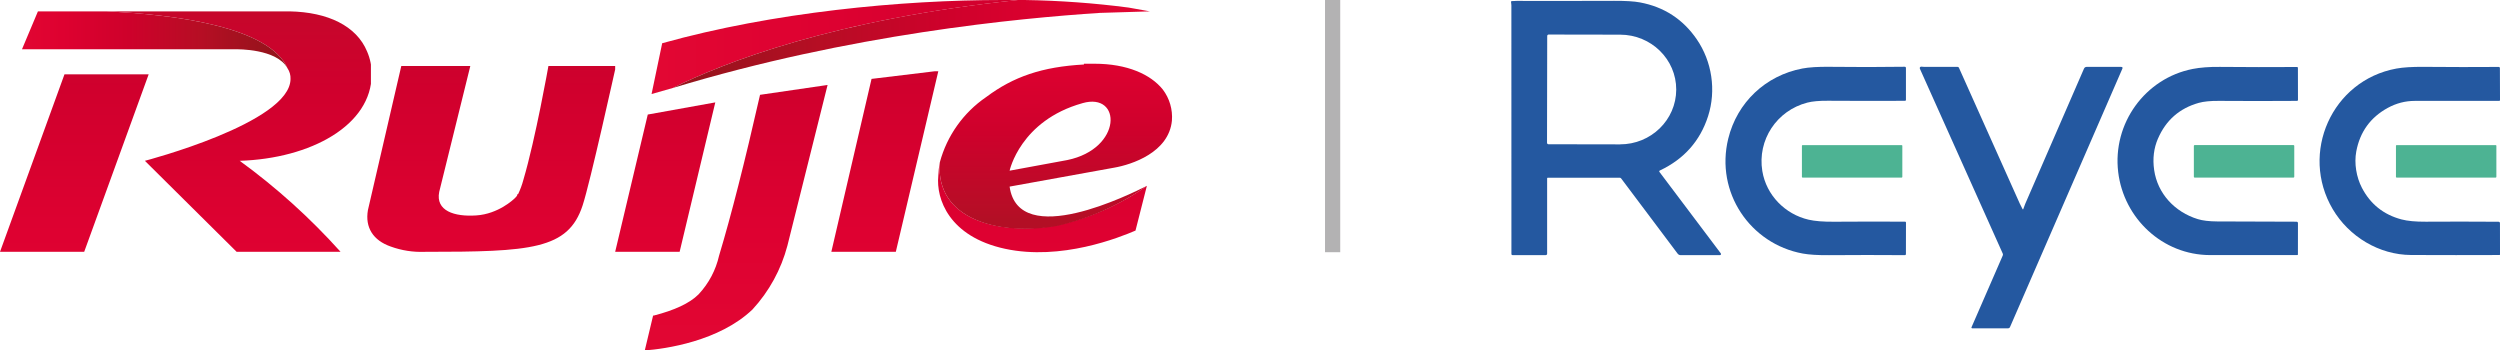
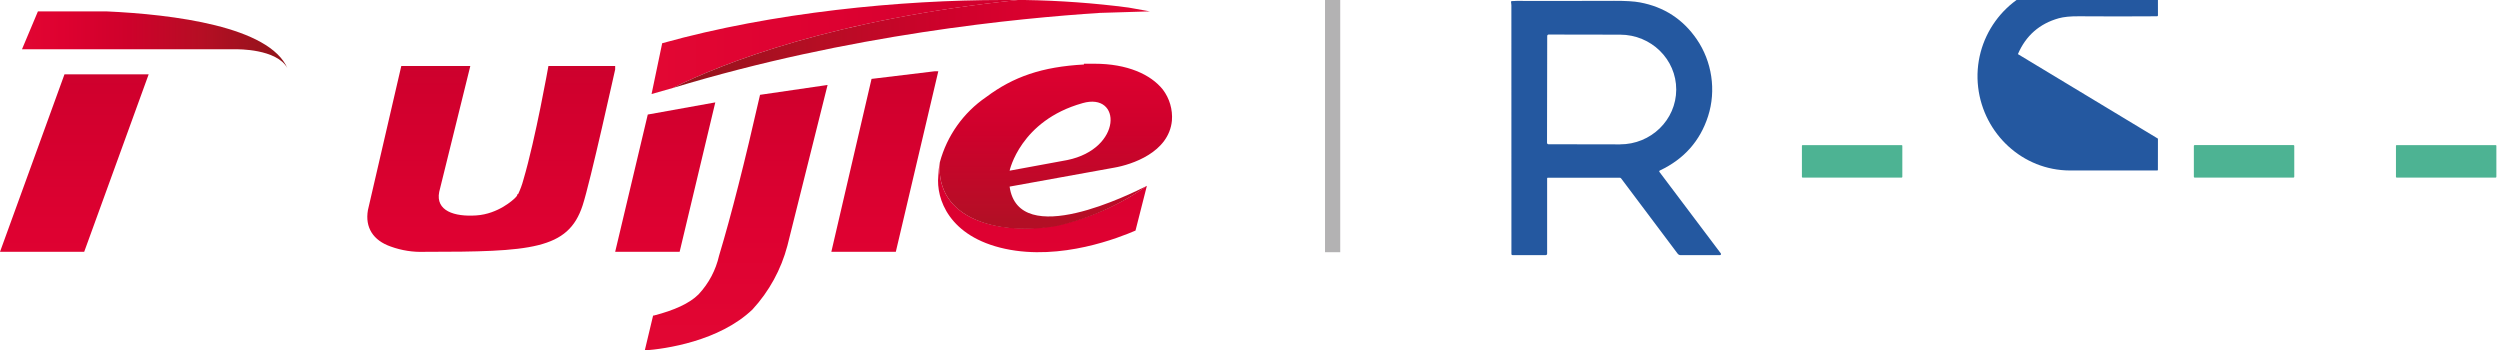
<svg xmlns="http://www.w3.org/2000/svg" xmlns:xlink="http://www.w3.org/1999/xlink" id="Layer_2" viewBox="0 0 1200 168.21">
  <defs>
    <style>.cls-1{fill:none;}.cls-2{fill:url(#linear-gradient);}.cls-3{clip-path:url(#clippath);}.cls-4{fill:#b3b2b3;}.cls-5{fill:#2458a0;}.cls-6{fill:#4db393;}.cls-7{clip-path:url(#clippath-1);}.cls-8{clip-path:url(#clippath-4);}.cls-9{clip-path:url(#clippath-3);}.cls-10{clip-path:url(#clippath-2);}.cls-11{clip-path:url(#clippath-7);}.cls-12{clip-path:url(#clippath-8);}.cls-13{clip-path:url(#clippath-6);}.cls-14{clip-path:url(#clippath-5);}.cls-15{clip-path:url(#clippath-9);}.cls-16{clip-path:url(#clippath-10);}.cls-17{fill:url(#linear-gradient-8);}.cls-18{fill:url(#linear-gradient-9);}.cls-19{fill:url(#linear-gradient-3);}.cls-20{fill:url(#linear-gradient-4);}.cls-21{fill:url(#linear-gradient-2);}.cls-22{fill:url(#linear-gradient-6);}.cls-23{fill:url(#linear-gradient-7);}.cls-24{fill:url(#linear-gradient-5);}.cls-25{fill:url(#linear-gradient-10);}.cls-26{fill:url(#linear-gradient-11);}</style>
    <clipPath id="clippath">
      <path class="cls-1" d="m317.85,20.75l-5.1,24.39,10.19-2.91c24.03-12.01,77.92-33.13,166.02-42.23h-7.65c-48.79,0-109.96,5.83-163.48,20.75" />
    </clipPath>
    <linearGradient id="linear-gradient" x1=".05" y1="721.79" x2="3.69" y2="721.79" gradientTransform="translate(310.61 -45832.43) scale(63.53)" gradientUnits="userSpaceOnUse">
      <stop offset="0" stop-color="#e20733" />
      <stop offset=".35" stop-color="#de0131" />
      <stop offset=".76" stop-color="#d0002d" />
      <stop offset="1" stop-color="#c5072b" />
    </linearGradient>
    <clipPath id="clippath-1">
      <path class="cls-1" d="m488.61,0c-87.75,9.1-141.63,30.22-165.66,42.23,85.2-25.85,166.02-33.5,204.98-36.04l24.03-.73-10.19-1.82c-16.54-2.16-33.2-3.37-49.88-3.64h-3.28Z" />
    </clipPath>
    <linearGradient id="linear-gradient-2" x1="-.77" y1="723.77" x2="2.87" y2="723.77" gradientTransform="translate(504.05 46370.97) rotate(-180) scale(64.04)" gradientUnits="userSpaceOnUse">
      <stop offset="0" stop-color="#e20733" />
      <stop offset=".19" stop-color="#de0130" />
      <stop offset=".43" stop-color="#ce012b" />
      <stop offset=".69" stop-color="#b60e24" />
      <stop offset=".97" stop-color="#93141b" />
      <stop offset="1" stop-color="#8e141a" />
    </linearGradient>
    <clipPath id="clippath-2">
      <path class="cls-1" d="m50.97,5.46c32.4,1.46,78.28,7.28,87.02,27.31,1.02,1.5,1.54,3.29,1.46,5.1,0,21.12-69.91,39.32-69.91,39.32l44.05,43.69h49.88c-14.56-16.22-30.79-30.87-48.42-43.69,34.22-1.09,63.35-17.11,63.35-41.51.05-3.75-.69-7.48-2.18-10.92-5.1-12.38-18.93-18.93-37.14-19.3H50.97Z" />
    </clipPath>
    <linearGradient id="linear-gradient-3" x1=".03" y1="718.34" x2="3.67" y2="718.34" gradientTransform="translate(-33130.25 172.24) rotate(-90) scale(46.28)" xlink:href="#linear-gradient" />
    <clipPath id="clippath-3">
      <path class="cls-1" d="m18.2,5.46l-7.65,18.2h103.04s19.3-.36,24.39,9.1C129.25,12.74,83.38,6.92,50.97,5.46H18.2Z" />
    </clipPath>
    <linearGradient id="linear-gradient-4" x1="-6.82" y1="720.98" x2="-3.18" y2="720.98" gradientTransform="translate(252.97 -26202.89) scale(36.37)" xlink:href="#linear-gradient-2" />
    <clipPath id="clippath-4">
      <polygon class="cls-1" points="30.95 35.68 0 120.88 40.41 120.88 71.36 35.68 30.95 35.68" />
    </clipPath>
    <linearGradient id="linear-gradient-5" x1=".03" y1="717.1" x2="3.67" y2="717.1" gradientTransform="translate(-33151.88 172.24) rotate(-90) scale(46.28)" xlink:href="#linear-gradient" />
    <clipPath id="clippath-5">
      <polygon class="cls-1" points="450.38 34.22 448.56 34.22 418.34 37.87 399.04 120.88 429.99 120.88 450.38 34.22" />
    </clipPath>
    <linearGradient id="linear-gradient-6" x1=".03" y1="723.21" x2="3.67" y2="723.21" gradientTransform="translate(-33052.34 172.26) rotate(-90) scale(46.29)" xlink:href="#linear-gradient" />
    <clipPath id="clippath-6">
      <path class="cls-1" d="m364.82,45.51c-7.28,32.04-13.84,57.89-19.66,77.19-1.57,6.95-4.96,13.36-9.83,18.57-4.37,4.37-11.65,7.65-21.48,10.19h-.36l-4,16.75h0c9.83-.73,35.68-4.37,51.7-19.66,7.99-8.68,13.74-19.18,16.75-30.58l19.3-77.19-32.4,4.73" />
    </clipPath>
    <linearGradient id="linear-gradient-7" x1=".03" y1="722.09" x2="3.67" y2="722.09" gradientTransform="translate(-33072.15 172.26) rotate(-90) scale(46.29)" xlink:href="#linear-gradient" />
    <clipPath id="clippath-7">
      <polyline class="cls-1" points="310.93 54.98 295.28 120.88 326.22 120.88 343.34 49.15 310.93 54.98" />
    </clipPath>
    <linearGradient id="linear-gradient-8" x1=".03" y1="721.56" x2="3.67" y2="721.56" gradientTransform="translate(-33081.52 172.26) rotate(-90) scale(46.29)" xlink:href="#linear-gradient" />
    <clipPath id="clippath-8">
      <path class="cls-1" d="m263.24,31.68s-6.19,34.95-12.01,54.61c-.63,2.38-1.48,4.7-2.55,6.92h-.36c0,.73-.36,1.09-1.09,1.82s-8.01,7.65-18.57,8.37c-10.56.73-19.66-2.18-17.84-11.29l14.93-60.44h-33.13l-16.02,69.18c-1.46,8.37,2.55,14.56,10.92,17.48,5.24,1.91,10.81,2.77,16.38,2.55,50.97,0,68.81-1.09,75.73-22.21,3.64-10.92,15.66-65.54,16.02-66.99h-32.4Z" />
    </clipPath>
    <linearGradient id="linear-gradient-9" x1=".03" y1="720.24" x2="3.67" y2="720.24" gradientTransform="translate(-33104.53 172.26) rotate(-90) scale(46.29)" xlink:href="#linear-gradient" />
    <clipPath id="clippath-9">
      <path class="cls-1" d="m451.11,77.92c-.42,2.16-.67,4.35-.73,6.55-1.09,10.92,5.1,29.13,32.04,34.95,26.94,5.83,54.98-5.46,62.62-8.74l5.46-21.48h0c-12.99,9.21-27.74,15.66-43.33,18.93-27.31,5.1-58.25-2.55-56.07-30.22Z" />
    </clipPath>
    <linearGradient id="linear-gradient-10" x1=".03" y1="724.38" x2="3.67" y2="724.38" gradientTransform="translate(-33024.6 172.24) rotate(-90) scale(46.28)" xlink:href="#linear-gradient" />
    <clipPath id="clippath-10">
      <path class="cls-1" d="m519.56,49.52c18.93-5.46,19.3,21.85-7.28,27.31l-27.67,5.1s5.1-24.03,34.95-32.4m.73-18.57c-20.02,1.09-33.86,5.83-46.97,15.66-10.9,7.45-18.78,18.56-22.21,31.31-2.18,27.67,28.76,35.32,56.07,30.58,15.58-3.48,30.31-10.04,43.33-19.3-7.28,3.64-61.53,30.95-65.9.36l50.24-9.1c8.37-1.46,26.21-7.28,27.67-22.57.42-5.34-1.13-10.66-4.37-14.93-5.83-7.28-17.11-12.38-32.77-12.38h-5.1" />
    </clipPath>
    <linearGradient id="linear-gradient-11" x1="-1.73" y1="719.99" x2="1.91" y2="719.99" gradientTransform="translate(21025.83 50.96) rotate(90) scale(28.5)" gradientUnits="userSpaceOnUse">
      <stop offset="0" stop-color="#e20733" />
      <stop offset=".27" stop-color="#de0130" />
      <stop offset=".6" stop-color="#ce012c" />
      <stop offset=".97" stop-color="#b60e26" />
      <stop offset="1" stop-color="#b30f25" />
    </linearGradient>
  </defs>
  <g id="Mayflex_RR_logo">
    <g class="cls-3">
      <rect class="cls-2" x="312.75" width="175.86" height="45.22" />
    </g>
    <g class="cls-7">
      <rect class="cls-21" x="322.95" width="229.38" height="42.09" />
    </g>
    <g class="cls-10">
-       <rect class="cls-19" x="50.97" y="5.46" width="127.07" height="115.6" />
-     </g>
+       </g>
    <g class="cls-9">
      <rect class="cls-20" x="10.56" y="5.46" width="127.43" height="27.38" />
    </g>
    <g class="cls-8">
      <rect class="cls-24" y="35.68" width="71.36" height="85.23" />
    </g>
    <g class="cls-14">
      <rect class="cls-22" x="399.04" y="34.22" width="51.7" height="86.76" />
    </g>
    <g class="cls-13">
      <rect class="cls-23" x="309.48" y="40.78" width="87.75" height="127.58" />
    </g>
    <g class="cls-11">
      <rect class="cls-17" x="295.28" y="49.15" width="48.06" height="71.76" />
    </g>
    <g class="cls-12">
      <rect class="cls-18" x="175.13" y="31.68" width="120.15" height="89.42" />
    </g>
    <g class="cls-15">
      <rect class="cls-25" x="448.92" y="77.92" width="101.95" height="46.71" />
    </g>
    <g class="cls-16">
      <rect class="cls-26" x="448.92" y="30.58" width="114.32" height="89.68" />
    </g>
    <path class="cls-5" d="m825.98,121.62l-29.4-39.03c-.25-.34-.19-.6.2-.78,11.56-5.46,19.26-14.14,23.09-26.02,4-12.4,1.87-26.29-5.42-36.92-6.63-9.66-15.73-15.57-27.31-17.72-2.79-.52-6.9-.77-12.32-.75-16.48.06-32.08.07-46.79.03-.79,0-1.58.03-2.38.1-.27.03-.39.17-.36.43.05.53.17,1.12.17,1.64.04,38.33.05,78.11.02,119.34,0,.29.23.51.51.51h15.97c.37,0,.66-.29.66-.64v-36.17c0-.22.11-.33.33-.33h34.52c.27-.01.51.11.67.33l27.13,36.12c.33.44.86.71,1.42.71h18.87c.43,0,.68-.49.42-.83Zm-48.37-52.32l-34.36-.06c-.37,0-.68-.31-.68-.68l.09-51.3c0-.37.31-.68.68-.68l34.36.06c14.88.03,26.92,11.83,26.89,26.37-.03,14.54-12.11,26.31-26.99,26.28Z" />
-     <path class="cls-5" d="m845.92,82.13c1.89,11.54,10.92,20.71,22.22,23.32,2.99.69,7.06,1.02,12.2.98,11.04-.08,22.42-.09,34.13-.03.23,0,.4.19.4.41l-.03,15.1c0,.38-.19.56-.56.56-12.01-.09-24.14-.09-36.4.01-5.31.04-9.5-.22-12.56-.78-25.29-4.65-42.05-29.43-35.77-55.12,4.27-17.45,17.94-30.34,35.59-33.7,3.19-.6,7.57-.88,13.14-.81,12.45.15,24.43.14,35.93-.03.43,0,.64.2.64.63v15.32c0,.22-.17.39-.39.4-12.93.06-25.29.05-37.06-.03-4.18-.03-7.47.27-9.88.89-14.73,3.82-24.04,17.94-21.61,32.86Z" />
-     <path class="cls-5" d="m971.21,100.26c.31-.76.54-1.6.88-2.38,9.33-21.51,18.73-43.14,28.21-64.9.26-.59.7-.88,1.35-.88h16.46c.67.01.87.32.6.93l-53.9,123.94c-.17.38-.54.62-.94.62h-17.21c-.27,0-.44-.27-.34-.5l15-34.44c.14-.31.14-.62,0-.94-13.24-29.51-26.51-59.09-39.79-88.75-.23-.52.24-1.09.8-.96.25.06.65.09,1.19.09,5.33.03,10.69.03,16.08,0,.33,0,.56.14.69.44,9.7,21.69,19.44,43.43,29.21,65.21.41.91.84,1.77,1.29,2.56.16.29.3.27.43-.03Z" />
-     <path class="cls-5" d="m1035.81,66.54c-1.98,4.61-2.6,9.62-1.82,15.04,1.63,11.37,9.92,20.22,20.96,23.6,2.34.72,5.44,1.09,9.29,1.11,12.53.06,25.21.11,38.05.13.48,0,.73.25.73.73l-.02,14.99c0,.17-.13.3-.3.3-14.25.03-28.21.03-41.9,0-22.78-.05-41.41-17.62-44.07-39.87-2.78-23.25,12.83-44.96,35.74-49.47,3.62-.71,7.96-1.04,13.03-.99,12.53.12,24.91.13,37.12.05.21,0,.38.17.38.38l.03,15.44c0,.29-.15.43-.44.44-12.6.09-25.11.09-37.53,0-4.04-.03-7.27.29-9.67.96-9.23,2.6-15.77,8.33-19.58,17.2Z" />
-     <path class="cls-5" d="m1157.33,122.4c-15.35-.07-29.83-8.8-37.63-22.02-15.86-26.89-.43-61.79,30.56-67.47,3.23-.59,7.59-.86,13.1-.82,12.87.11,24.88.13,36.03.04.31,0,.56.25.56.55l.05,15.29c0,.31-.15.46-.46.46-14.08,0-27.56,0-40.46,0-4.55,0-8.88,1.13-12.98,3.37-8.3,4.55-13.33,11.51-15.09,20.89-1.06,5.68.01,12.31,2.73,17.51,4.08,7.81,10.4,12.85,18.97,15.12,2.89.76,6.77,1.13,11.66,1.1,10.72-.07,22.35-.07,34.89.02.47,0,.71.25.72.72l.02,15.01c0,.13-.11.24-.24.24-13.62.06-27.76.05-42.43-.01Z" />
+     <path class="cls-5" d="m1035.81,66.54l-.02,14.99c0,.17-.13.3-.3.3-14.25.03-28.21.03-41.9,0-22.78-.05-41.41-17.62-44.07-39.87-2.78-23.25,12.83-44.96,35.74-49.47,3.62-.71,7.96-1.04,13.03-.99,12.53.12,24.91.13,37.12.05.21,0,.38.17.38.38l.03,15.44c0,.29-.15.43-.44.44-12.6.09-25.11.09-37.53,0-4.04-.03-7.27.29-9.67.96-9.23,2.6-15.77,8.33-19.58,17.2Z" />
    <path class="cls-6" d="m1101.25,84.88c0,.2-.17.37-.37.37h-47.46c-.2,0-.37-.17-.37-.37v-14.87c0-.2.17-.37.37-.37h47.46c.2,0,.37.17.37.37v14.87Zm97.01.04c0,.18-.14.32-.32.32h-47.56c-.18,0-.32-.14-.32-.32v-14.95c0-.18.14-.32.32-.32h47.56c.18,0,.32.14.32.32v14.95Zm-285.14,0c0,.18-.14.32-.32.32h-47.56c-.18,0-.32-.14-.32-.32v-14.94c0-.18.14-.32.32-.32h47.56c.18,0,.32.14.32.32v14.94Z" />
    <rect class="cls-4" x="636.01" y="0" width="7.3" height="121.06" />
  </g>
</svg>